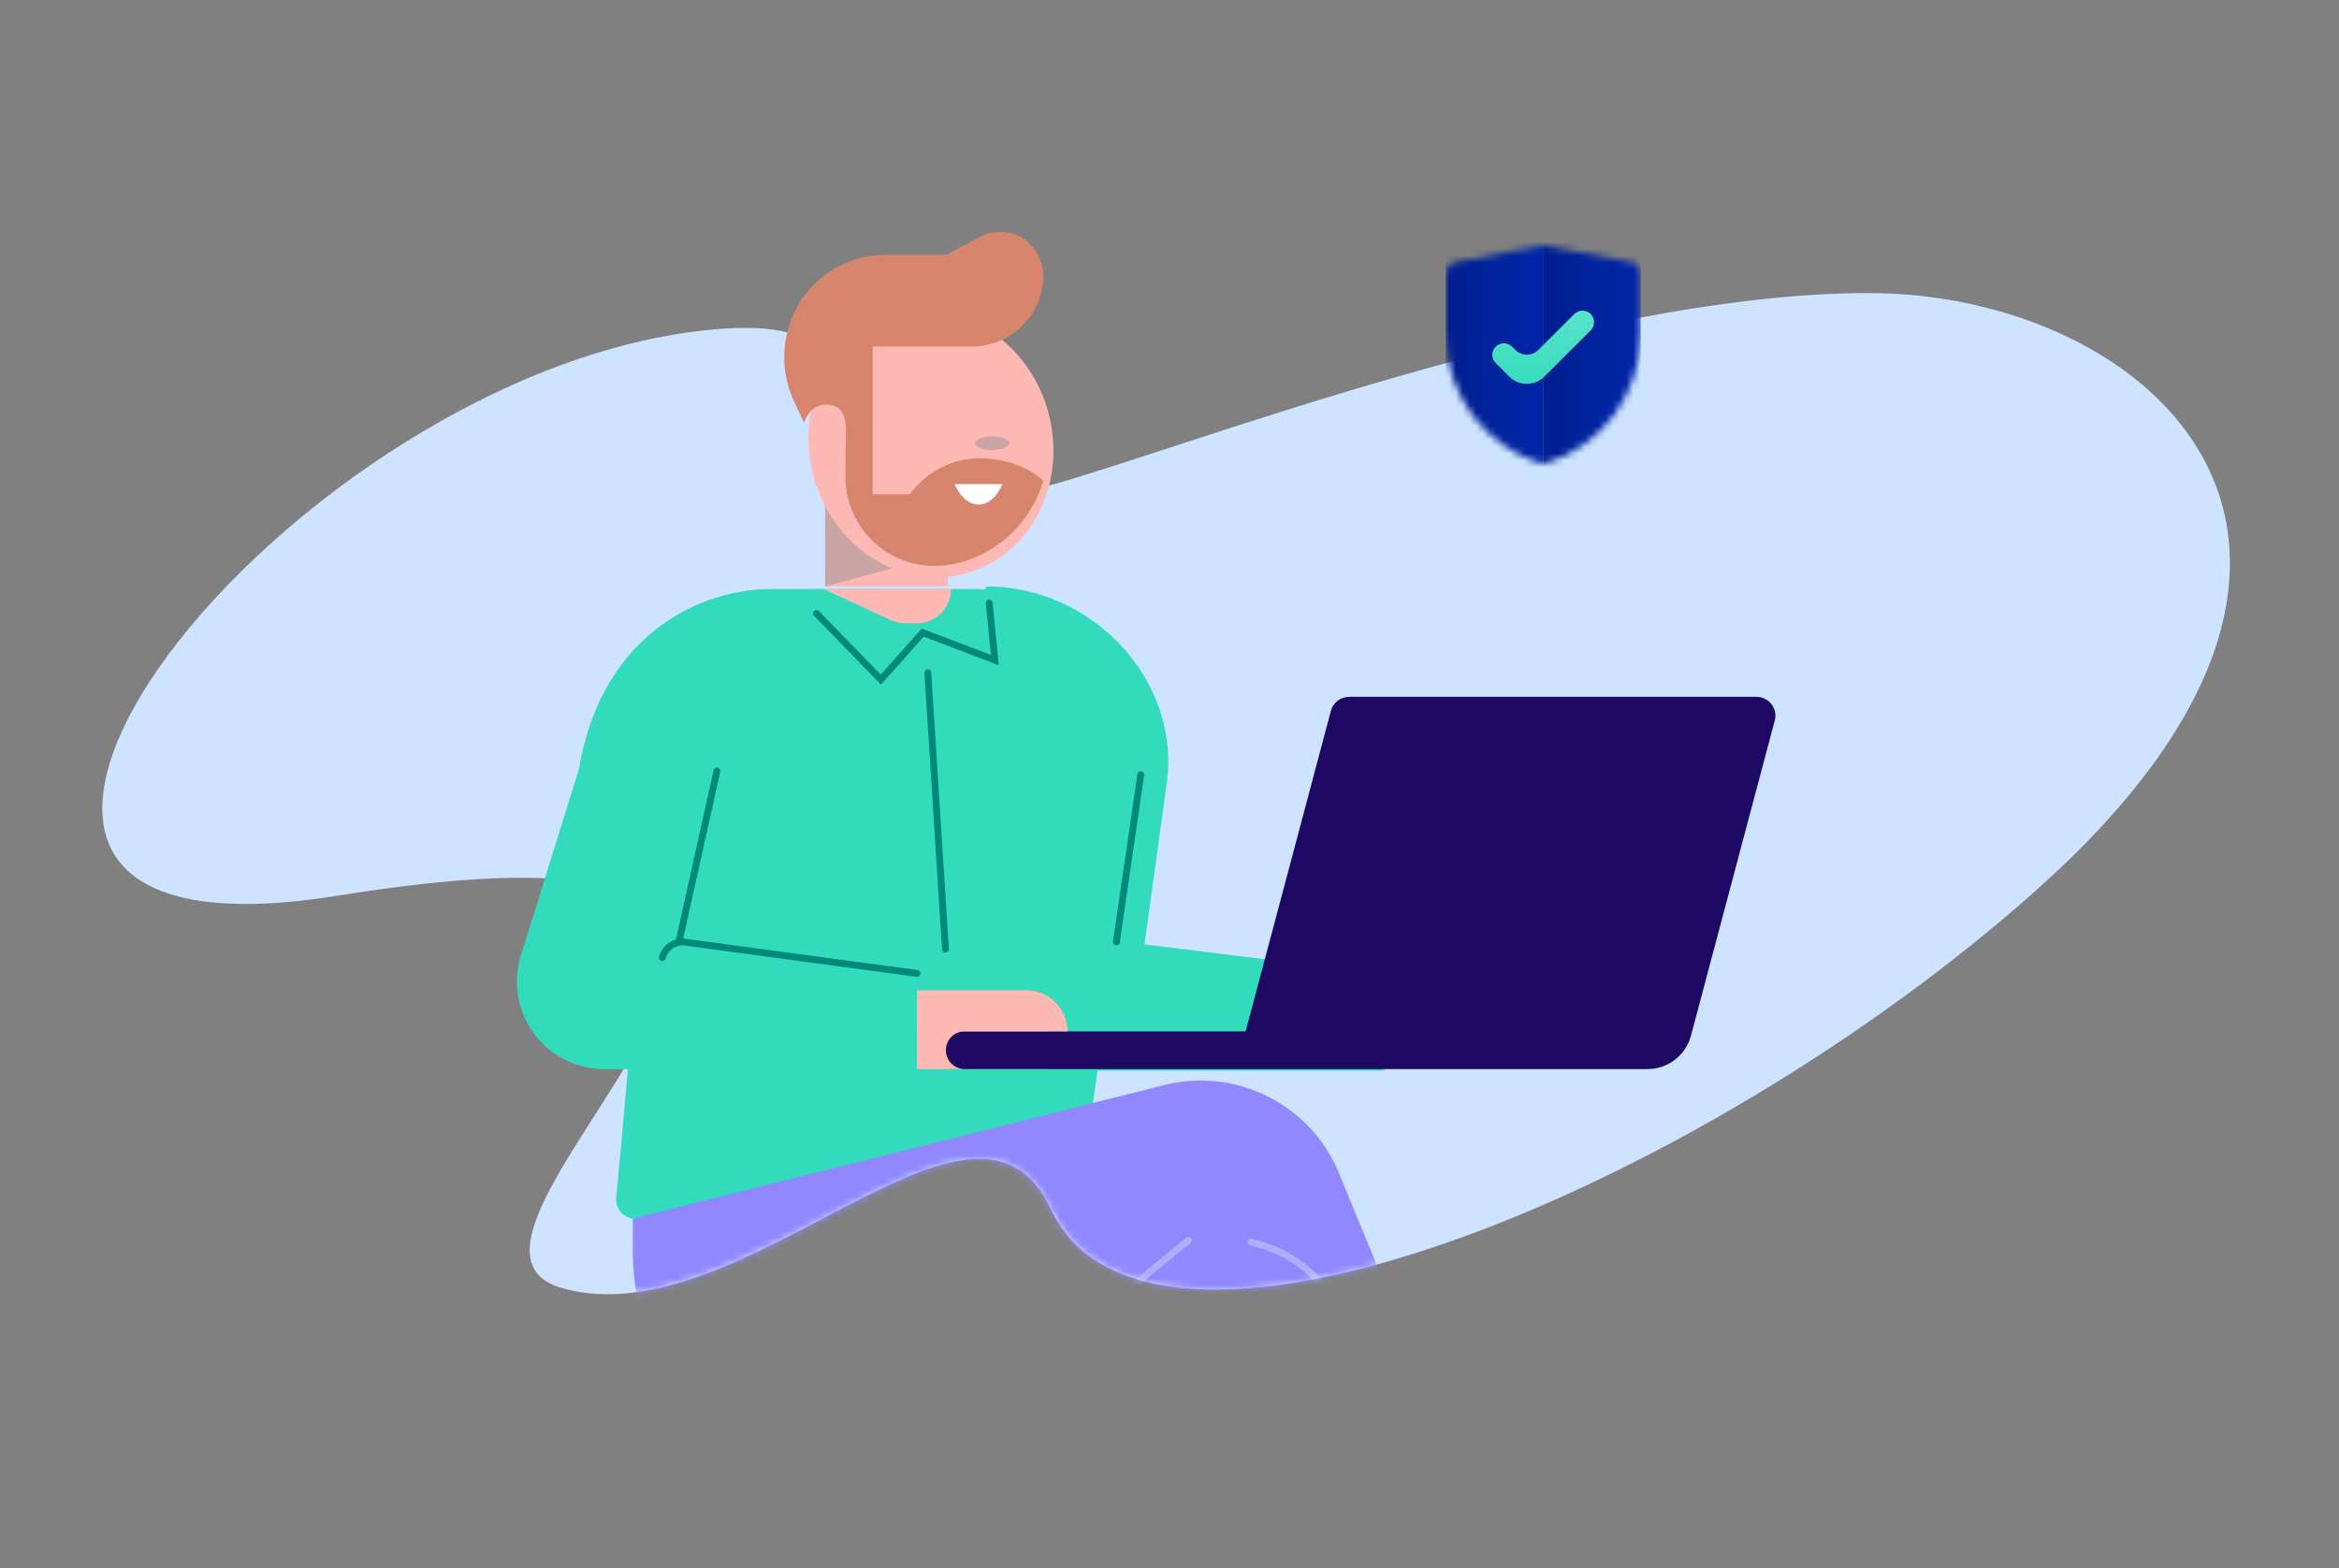
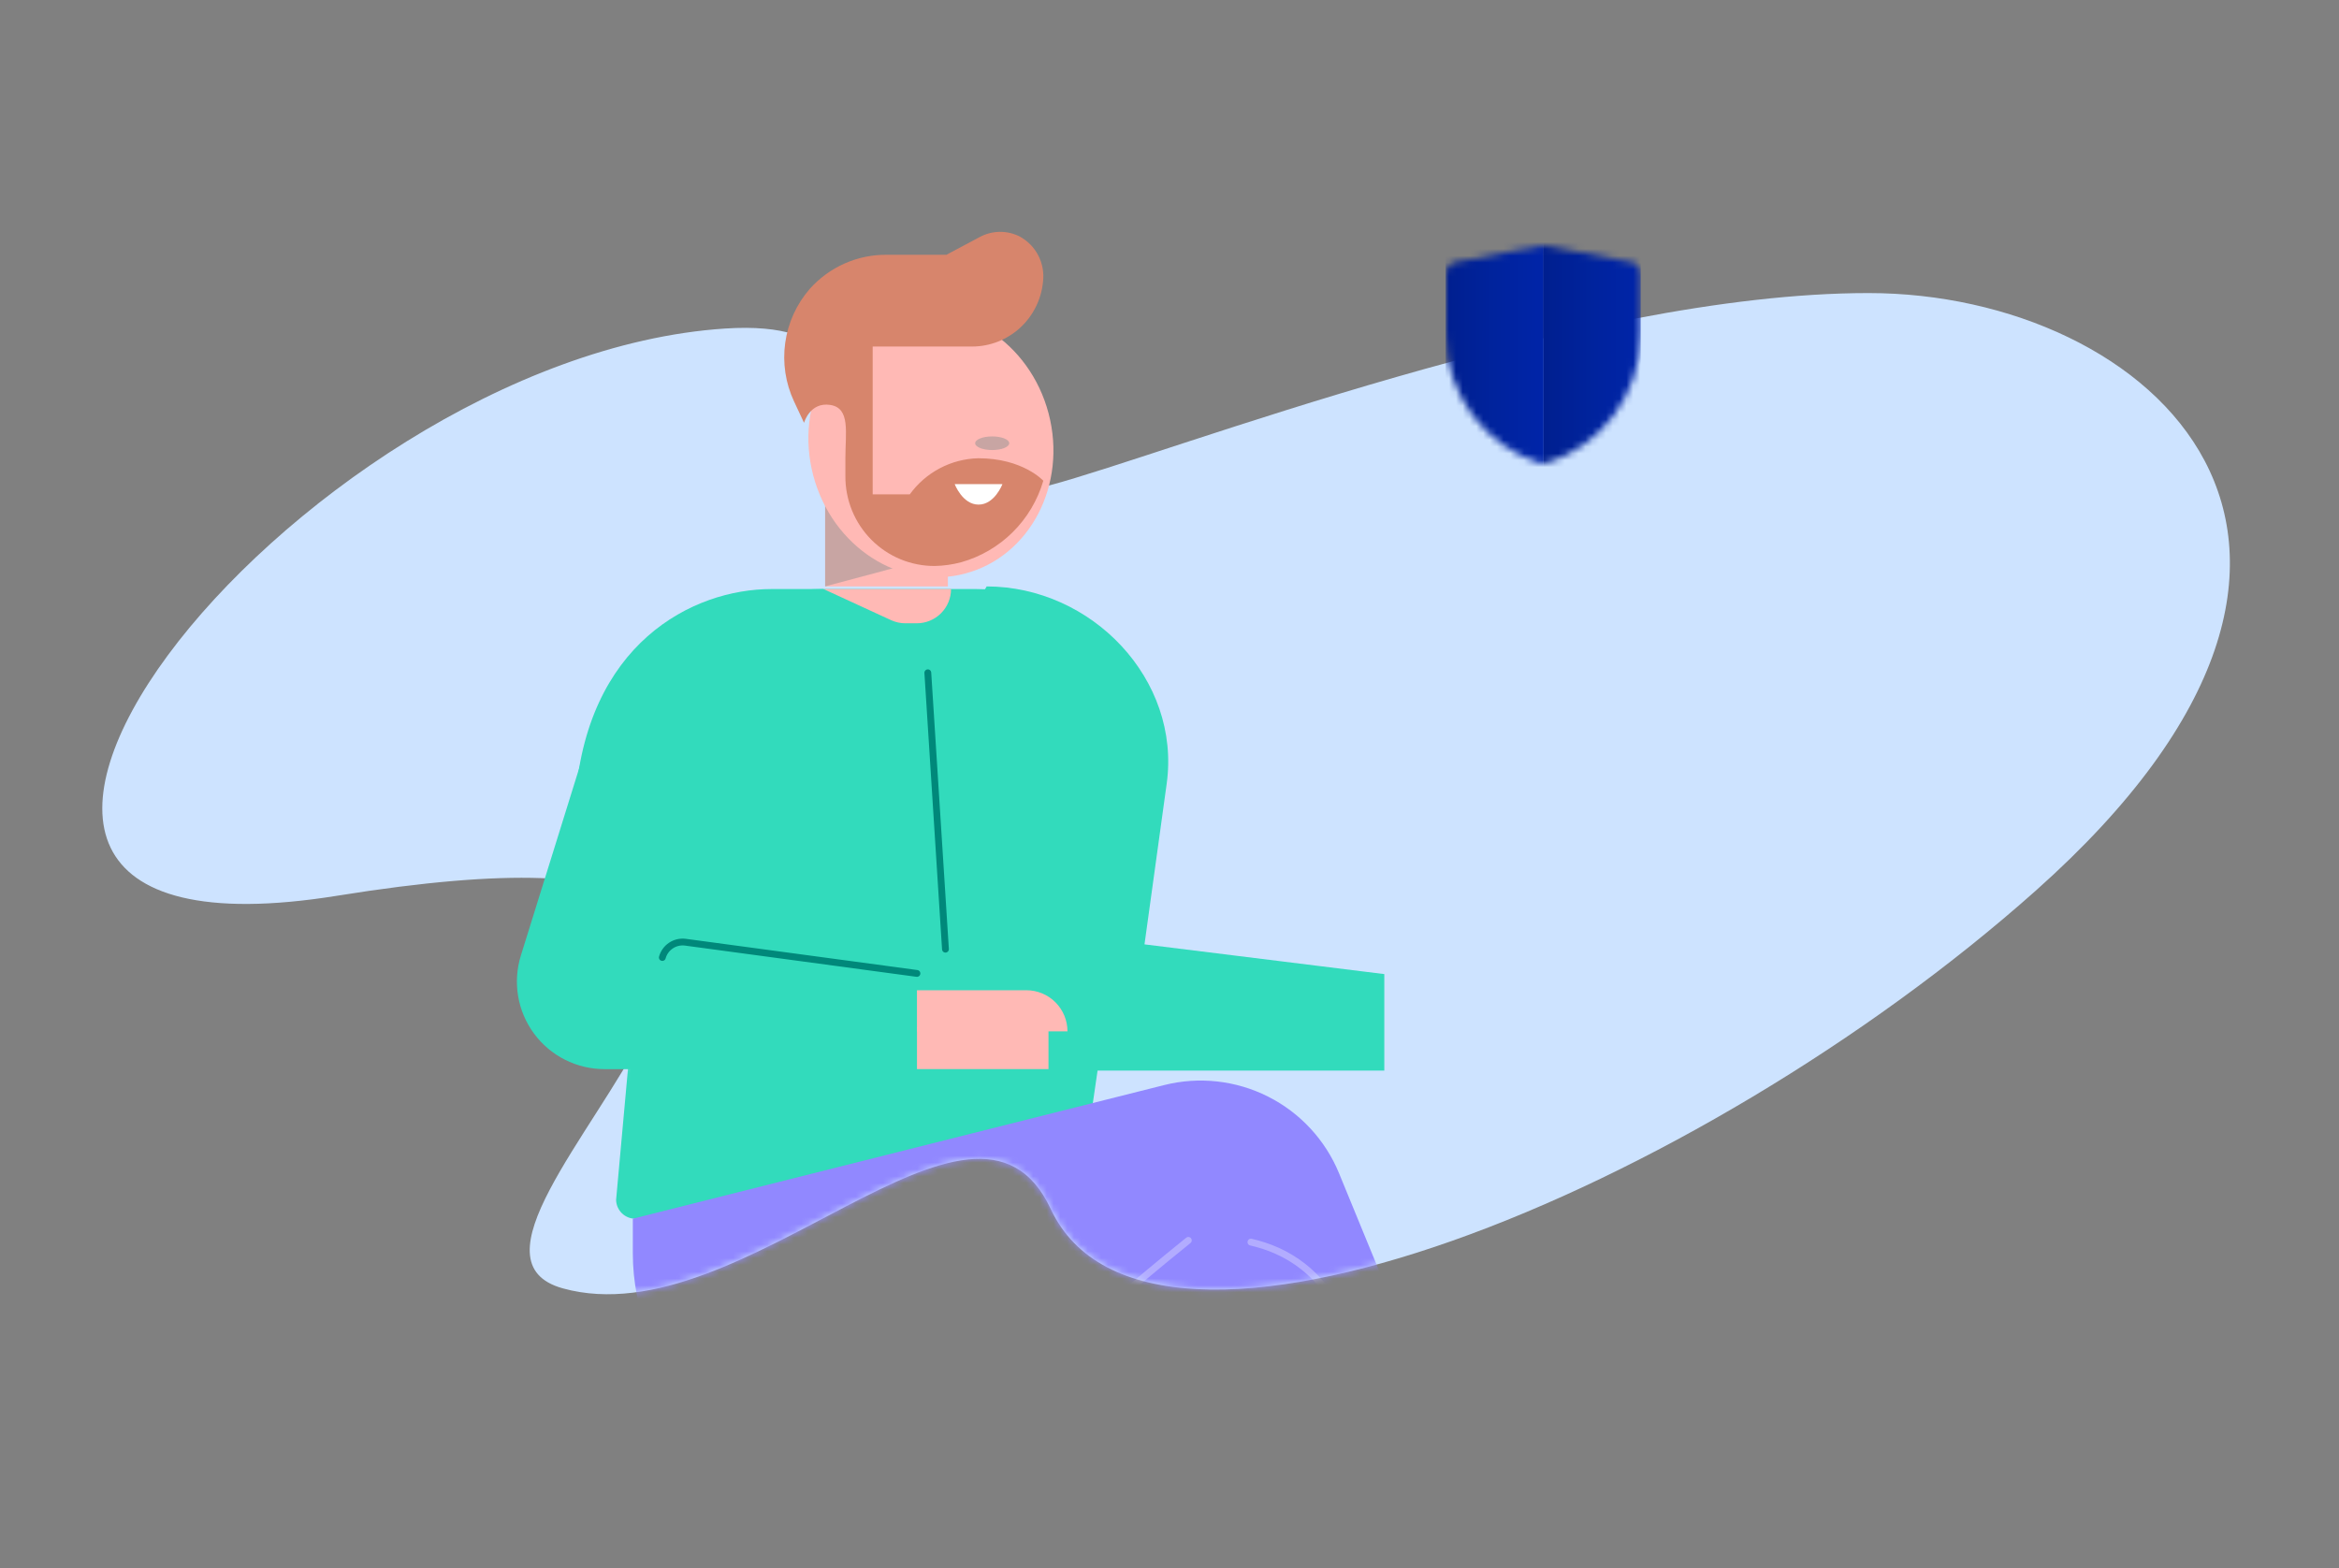
<svg xmlns="http://www.w3.org/2000/svg" width="343" height="230" viewBox="0 0 343 230" fill="none">
  <rect x="0" y="0" width="343" height="230" fill="#808080" stroke="none" />
  <mask id="mask0_440_8249" style="mask-type:alpha" maskUnits="userSpaceOnUse" x="0" y="0" width="343" height="230">
    <rect width="343" height="229.955" fill="black" />
  </mask>
  <g mask="url(#mask0_440_8249)">
    <path d="M298.512 130.632C248.859 174.824 168.315 207.724 154.083 177.293C142.873 153.324 109.182 196.314 82.537 188.939C55.893 181.563 152.393 114.775 49.414 131.364C-29.239 144.034 42.972 52.373 106.292 48.182C141.392 45.86 106.292 83.907 153.829 71.202C171.916 66.368 231.605 42.978 274.004 42.978C315.25 42.979 356.072 79.402 298.512 130.632Z" fill="#CDE3FF" />
    <path d="M139 62H121V86H139V62Z" fill="#FFB9B5" />
    <g style="mix-blend-mode:color-burn" opacity="0.5">
      <path d="M121 72C121 72 121.373 72.372 122 73C121.635 72.703 121.299 72.368 121 72Z" fill="#929292" />
    </g>
    <g style="mix-blend-mode:color-burn" opacity="0.5">
      <path d="M121 86V73C124.652 75.943 139 81.181 139 81.181L121 86Z" fill="#929292" />
    </g>
    <path d="M141.508 84.118C151.038 81.605 156.527 71.085 153.767 60.62C151.008 50.156 141.045 43.711 131.515 46.224C121.985 48.737 116.497 59.257 119.256 69.721C122.016 80.185 131.978 86.631 141.508 84.118Z" fill="#FFB9B5" />
    <path d="M143.462 67.203C141.494 67.25 139.564 67.752 137.821 68.67C136.079 69.588 134.57 70.898 133.413 72.497H127.974V50.819H142.567C145.16 50.812 147.659 49.837 149.577 48.084C151.496 46.332 152.698 43.926 152.949 41.334C153.115 40.002 152.873 38.65 152.257 37.459C151.64 36.268 150.678 35.294 149.497 34.664C148.596 34.215 147.603 33.987 146.597 34.001C145.591 34.014 144.603 34.267 143.714 34.739L138.782 37.364H130.045C127.914 37.342 125.803 37.778 123.853 38.642C121.903 39.506 120.16 40.779 118.739 42.374C116.804 44.602 115.555 47.347 115.147 50.274C114.738 53.202 115.187 56.186 116.438 58.862L117.909 62.008V62.003C117.924 61.95 118.783 58.927 121.745 59.382C124.733 59.84 123.971 63.403 123.971 67.204V69.796C123.957 71.531 124.287 73.252 124.941 74.859C125.595 76.465 126.56 77.925 127.781 79.153C129.001 80.382 130.453 81.355 132.051 82.015C133.649 82.675 135.362 83.01 137.09 83C138.392 82.973 139.686 82.79 140.945 82.455C143.798 81.652 146.401 80.134 148.509 78.043C150.617 75.952 152.161 73.357 152.995 70.502C152.977 70.484 149.991 67.203 143.462 67.203Z" fill="#D7856C" />
    <g style="mix-blend-mode:color-burn" opacity="0.5">
      <path d="M145.5 66C146.881 66 148 65.552 148 65C148 64.448 146.881 64 145.5 64C144.12 64 143 64.448 143 65C143 65.552 144.12 66 145.5 66Z" fill="#929292" />
    </g>
    <path d="M147 71H140C140 71 141.143 74 143.5 74C145.857 74 147 71 147 71Z" fill="white" />
    <path d="M152.118 106.968L144.592 140.201C143.99 142.139 143.85 144.192 144.185 146.194C144.52 148.197 145.319 150.092 146.519 151.727C147.719 153.362 149.285 154.691 151.092 155.607C152.898 156.523 154.895 157 156.919 157H203V142.851L167.833 138.491L171.088 114.929C173.201 99.634 160.086 86.008 144.688 86L144 87.201L152.118 106.968Z" fill="#32DBBC" />
    <mask id="mask1_440_8249" style="mask-type:alpha" maskUnits="userSpaceOnUse" x="14" y="42" width="313" height="148">
      <path d="M298.512 130.632C248.859 174.824 168.315 207.724 154.083 177.293C142.872 153.324 109.182 196.314 82.537 188.939C55.892 181.563 152.392 114.775 49.414 131.364C-29.239 144.034 42.971 52.373 106.292 48.182C141.391 45.86 106.292 83.907 153.828 71.202C171.915 66.368 231.605 42.978 274.004 42.978C315.249 42.979 356.071 79.402 298.512 130.632Z" fill="#CDE3FF" />
    </mask>
    <g mask="url(#mask1_440_8249)">
      <path d="M143.207 86.384H120.466C117.164 86.384 113.897 87.055 110.863 88.357C107.828 89.659 105.09 91.565 102.815 93.958C100.54 96.352 98.776 99.182 97.63 102.279C96.483 105.375 95.978 108.673 96.146 111.97L90.347 175.968C90.364 176.706 90.67 177.407 91.197 177.923C91.725 178.439 92.434 178.727 93.172 178.727H155.359C156.097 178.727 156.806 178.439 157.334 177.923C157.862 177.407 158.167 176.706 158.184 175.968L167.526 111.97C167.694 108.673 167.189 105.376 166.043 102.279C164.896 99.183 163.131 96.352 160.857 93.959C158.582 91.566 155.845 89.66 152.81 88.358C149.776 87.056 146.509 86.384 143.207 86.384Z" fill="#32DBBC" />
      <path d="M92.801 178.721L170.717 159.127C175.834 157.84 181.244 158.439 185.955 160.816C190.665 163.193 194.362 167.188 196.366 172.069L229.079 251.719L208.42 265.524L167.186 197.312L129.457 214.378C127.884 215.089 126.177 215.456 124.45 215.456C116.056 215.456 108.005 212.121 102.069 206.185C96.133 200.25 92.799 192.199 92.799 183.805L92.801 178.721Z" fill="#9188FF" />
      <path d="M124.861 215.459H161.307C162.321 215.459 163.325 215.666 164.256 216.067C165.187 216.468 166.026 217.055 166.723 217.793C167.419 218.53 167.958 219.401 168.305 220.354C168.653 221.306 168.803 222.32 168.746 223.332L165.421 281.784H185.955L199.119 210.503C199.765 207.01 199.634 203.417 198.736 199.98C197.838 196.543 196.194 193.346 193.922 190.615C191.65 187.884 188.804 185.687 185.587 184.179C182.37 182.672 178.862 181.89 175.309 181.891H174.262C157.358 195.451 139.72 212.975 124.861 215.459Z" fill="#9188FF" />
      <path d="M183.438 182.157C188.475 183.3 194.315 186.493 197.425 194.717C199.117 199.317 199.543 204.287 198.658 209.107L185.957 281.789" stroke="#B2ACFF" stroke-miterlimit="10" stroke-linecap="round" />
      <path d="M124.861 215.459C139.718 212.975 157.358 195.451 174.262 181.901" stroke="#B2ACFF" stroke-miterlimit="10" stroke-linecap="round" />
    </g>
    <path d="M100.404 132.23C108.974 118.251 130.983 100.934 120.754 86.384H113.118C101.638 86.384 85.792 94.329 84.323 117.914L84.548 131.747L100.404 132.23Z" fill="#32DBBC" />
    <path d="M153.754 150.673H134.461V156.783H153.754V150.673Z" fill="#FFB9B5" />
    <path d="M86.578 107.373L76.382 140.131C75.783 142.053 75.645 144.089 75.978 146.074C76.31 148.059 77.106 149.938 78.299 151.559C79.492 153.181 81.049 154.499 82.846 155.407C84.642 156.315 86.627 156.788 88.64 156.788H134.466V142.758L99.496 138.436L109 97.002L86.578 107.373Z" fill="#32DBBC" />
-     <path d="M195.17 104.241L182.668 151.248H141.471C140.737 151.248 140.033 151.539 139.513 152.058C138.994 152.578 138.703 153.282 138.703 154.016C138.703 154.75 138.994 155.454 139.513 155.973C140.033 156.493 140.737 156.784 141.471 156.784H241.589C243.044 156.784 244.459 156.303 245.613 155.416C246.767 154.529 247.595 153.286 247.969 151.879L260.26 105.665C260.368 105.256 260.38 104.827 260.297 104.412C260.213 103.996 260.035 103.606 259.777 103.27C259.518 102.935 259.186 102.663 258.806 102.476C258.426 102.289 258.008 102.191 257.585 102.191H197.844C197.235 102.191 196.642 102.391 196.159 102.762C195.675 103.133 195.328 103.652 195.17 104.241Z" fill="#1D0963" />
    <path d="M134.466 145.218H150.509C152.108 145.218 153.642 145.854 154.772 146.984C155.903 148.115 156.538 149.648 156.538 151.247H134.466V145.218Z" fill="#FFB9B5" />
    <path d="M139.464 86.384C139.464 87.716 138.935 88.993 137.994 89.934C137.052 90.876 135.775 91.405 134.444 91.405H132.766C132.04 91.405 131.324 91.248 130.665 90.944L120.764 86.384H139.464Z" fill="#FFB9B5" />
    <path d="M134.464 142.753L100.471 138.169C99.737 138.081 98.995 138.26 98.381 138.673C97.768 139.085 97.322 139.704 97.126 140.417" stroke="#00887A" stroke-miterlimit="10" stroke-linecap="round" />
-     <path d="M99.627 137.847L105.128 113.078" stroke="#00887A" stroke-miterlimit="10" stroke-linecap="round" />
-     <path d="M119.733 89.964L129.172 99.668L135.311 92.776L145.887 96.791L145.063 88.452" stroke="#00887A" stroke-miterlimit="10" stroke-linecap="round" />
    <path d="M136.059 98.664L138.645 139.196" stroke="#00887A" stroke-miterlimit="10" stroke-linecap="round" />
-     <path d="M167.287 113.619L163.706 138.147" stroke="#00887A" stroke-miterlimit="10" stroke-linecap="round" />
    <mask id="mask2_440_8249" style="mask-type:alpha" maskUnits="userSpaceOnUse" x="212" y="36" width="29" height="32">
      <path d="M240.596 40.107V49.026C240.596 57.897 234.781 65.406 226.767 67.928C226.462 68.024 226.134 68.024 225.829 67.928C217.814 65.406 212 57.897 212 49.026V40.107C212 39.291 212.58 38.59 213.382 38.437L225.978 36.03C226.189 35.99 226.406 35.99 226.618 36.03L239.213 38.437C240.016 38.59 240.596 39.291 240.596 40.107Z" fill="#00239D" />
    </mask>
    <g mask="url(#mask2_440_8249)">
      <path d="M226.298 34.34H240.596V68.681H226.298V34.34Z" fill="url(#paint0_linear_440_8249)" />
      <rect x="212" y="34.34" width="14.34" height="34.34" fill="url(#paint1_linear_440_8249)" />
    </g>
-     <path d="M221.728 50.836C221.066 50.176 219.995 50.176 219.333 50.836C218.668 51.499 218.668 52.576 219.333 53.239L221.331 55.231C222.748 56.644 225.041 56.644 226.458 55.231L233.263 48.448C233.928 47.785 233.928 46.708 233.263 46.045C232.601 45.385 231.529 45.385 230.867 46.045L225.577 51.319C224.647 52.246 223.142 52.246 222.213 51.319L221.728 50.836Z" fill="url(#paint2_linear_440_8249)" />
  </g>
  <defs>
    <linearGradient id="paint0_linear_440_8249" x1="226.298" y1="49.019" x2="240.352" y2="49.058" gradientUnits="userSpaceOnUse">
      <stop stop-color="#001F8F" />
      <stop offset="0.51" stop-color="#00239D" />
      <stop offset="1" stop-color="#0024A8" />
    </linearGradient>
    <linearGradient id="paint1_linear_440_8249" x1="212" y1="49.019" x2="226.096" y2="49.058" gradientUnits="userSpaceOnUse">
      <stop stop-color="#001F8F" />
      <stop offset="0.51" stop-color="#00239D" />
      <stop offset="1" stop-color="#0024A8" />
    </linearGradient>
    <linearGradient id="paint2_linear_440_8249" x1="224.468" y1="57.489" x2="224.255" y2="44.851" gradientUnits="userSpaceOnUse">
      <stop stop-color="#33DBBC" />
      <stop offset="1" stop-color="#5BE3CA" />
    </linearGradient>
  </defs>
</svg>